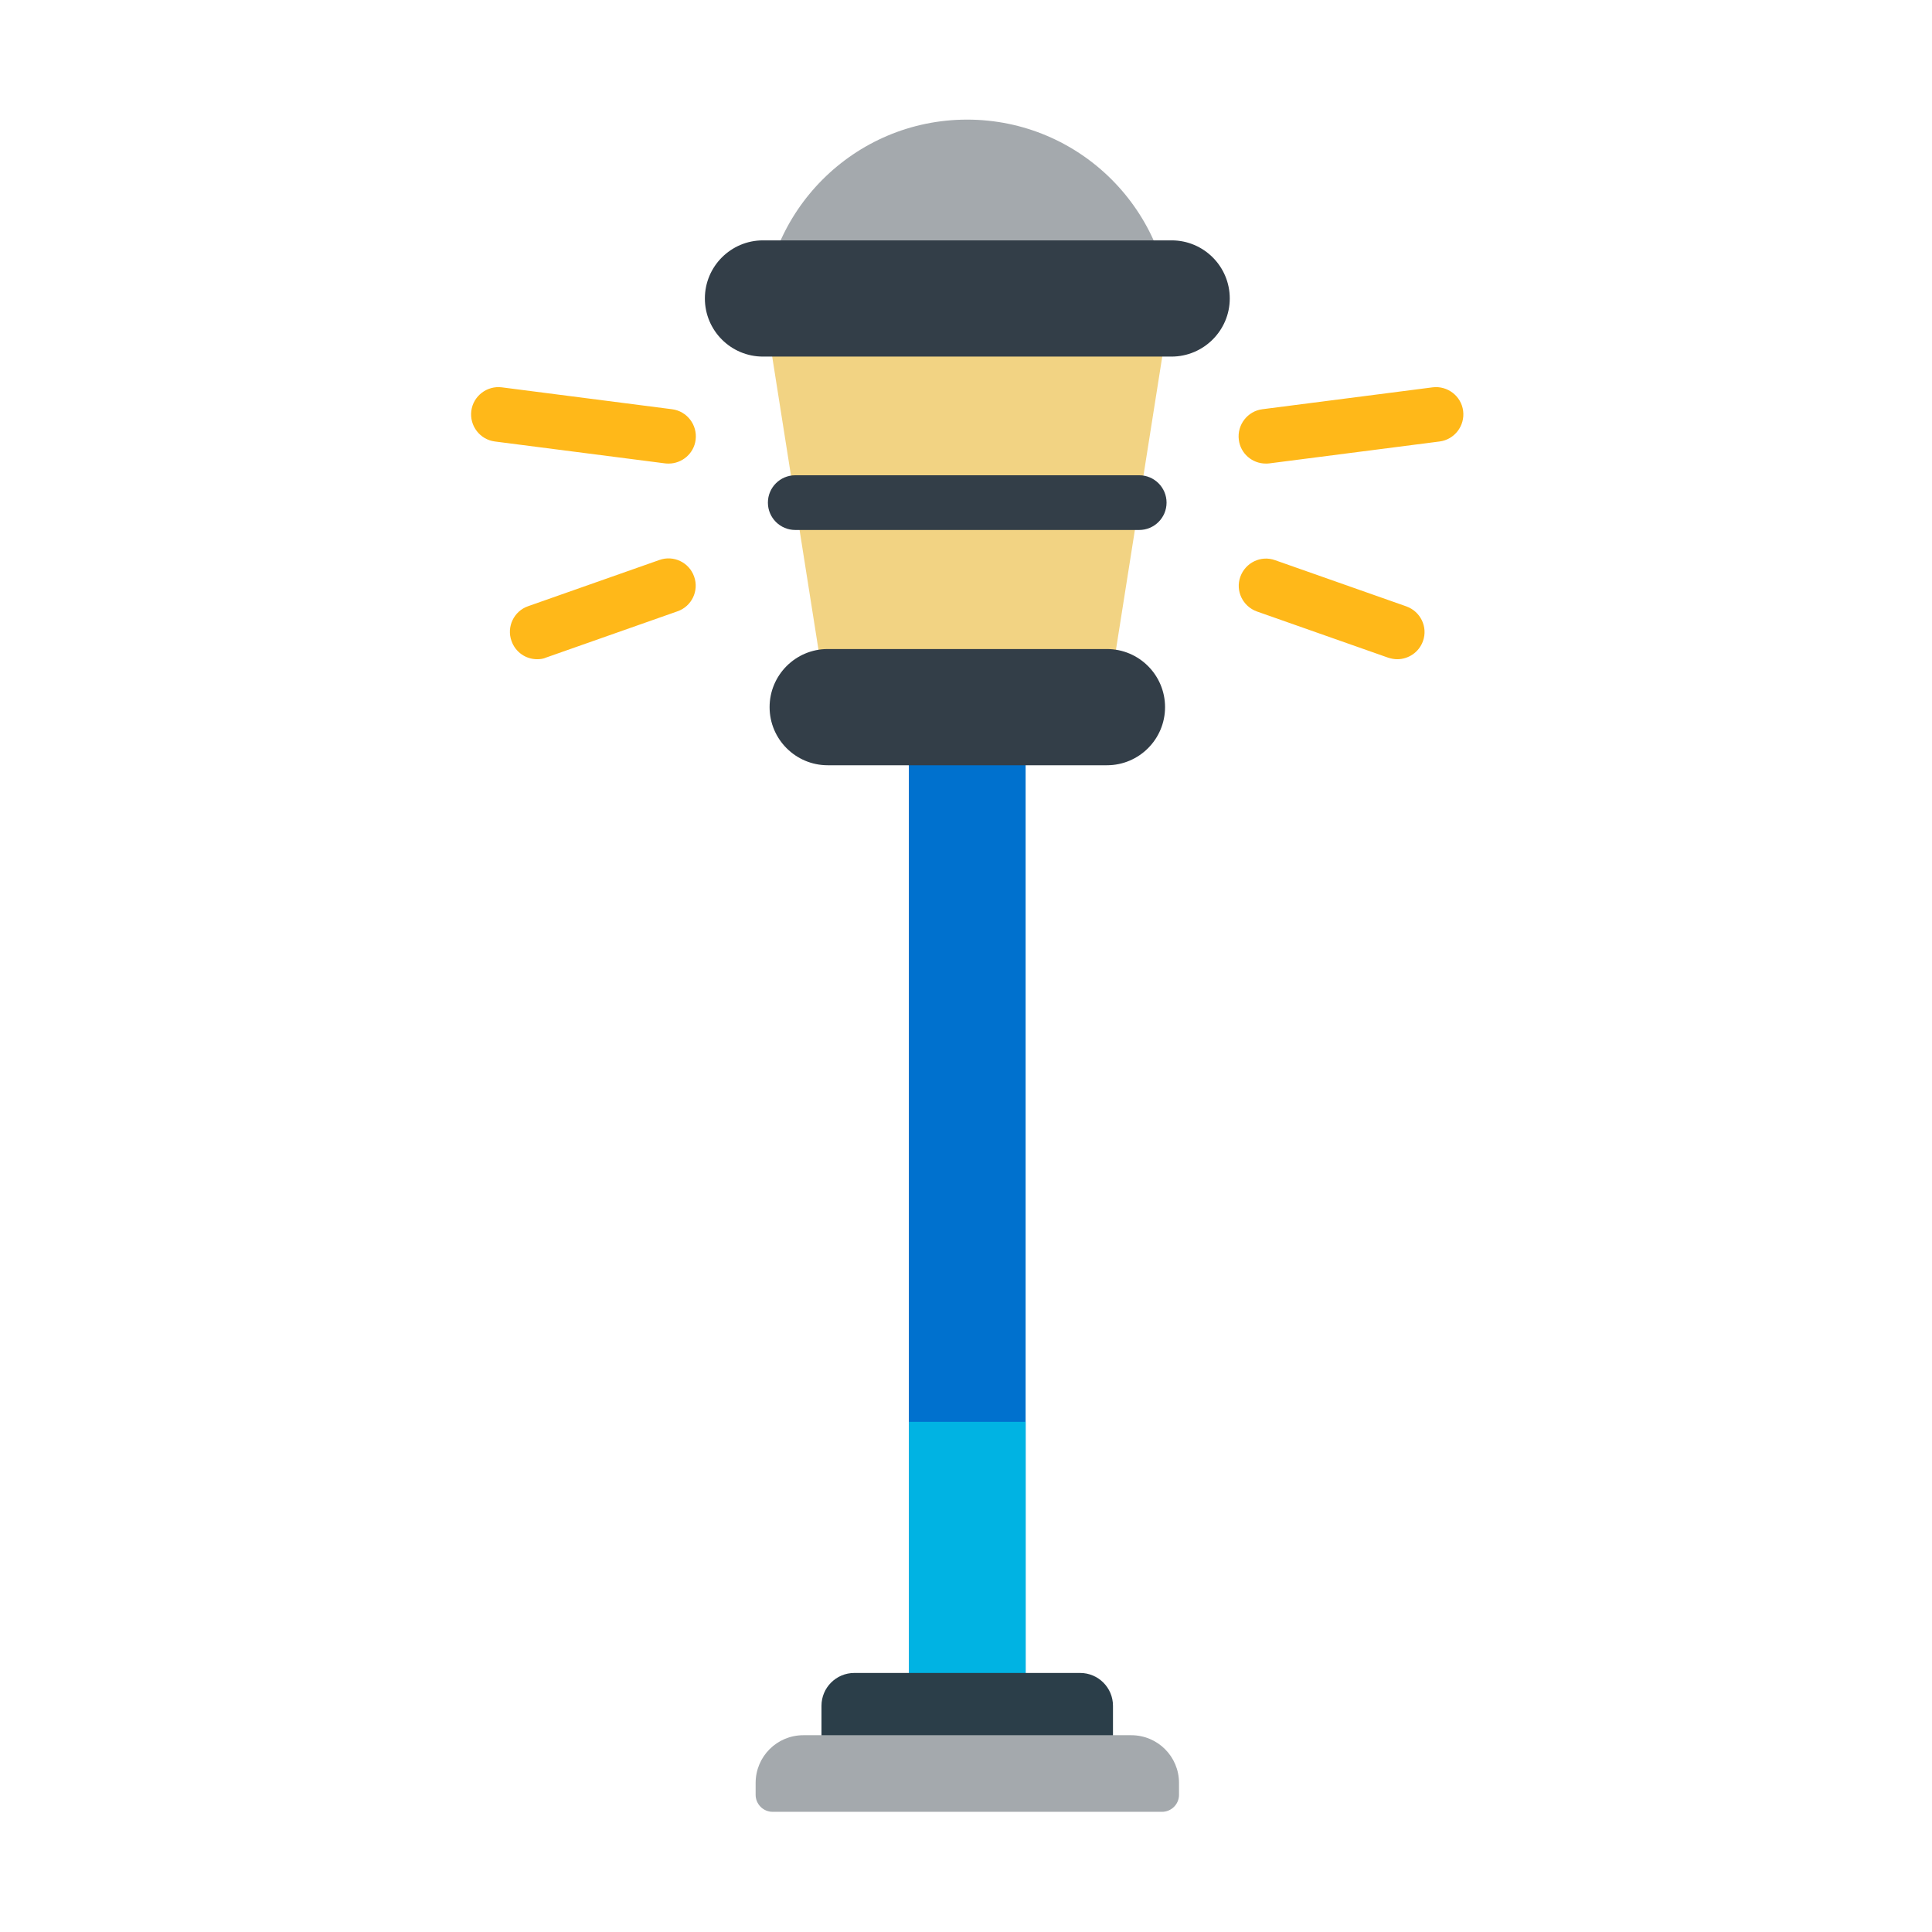
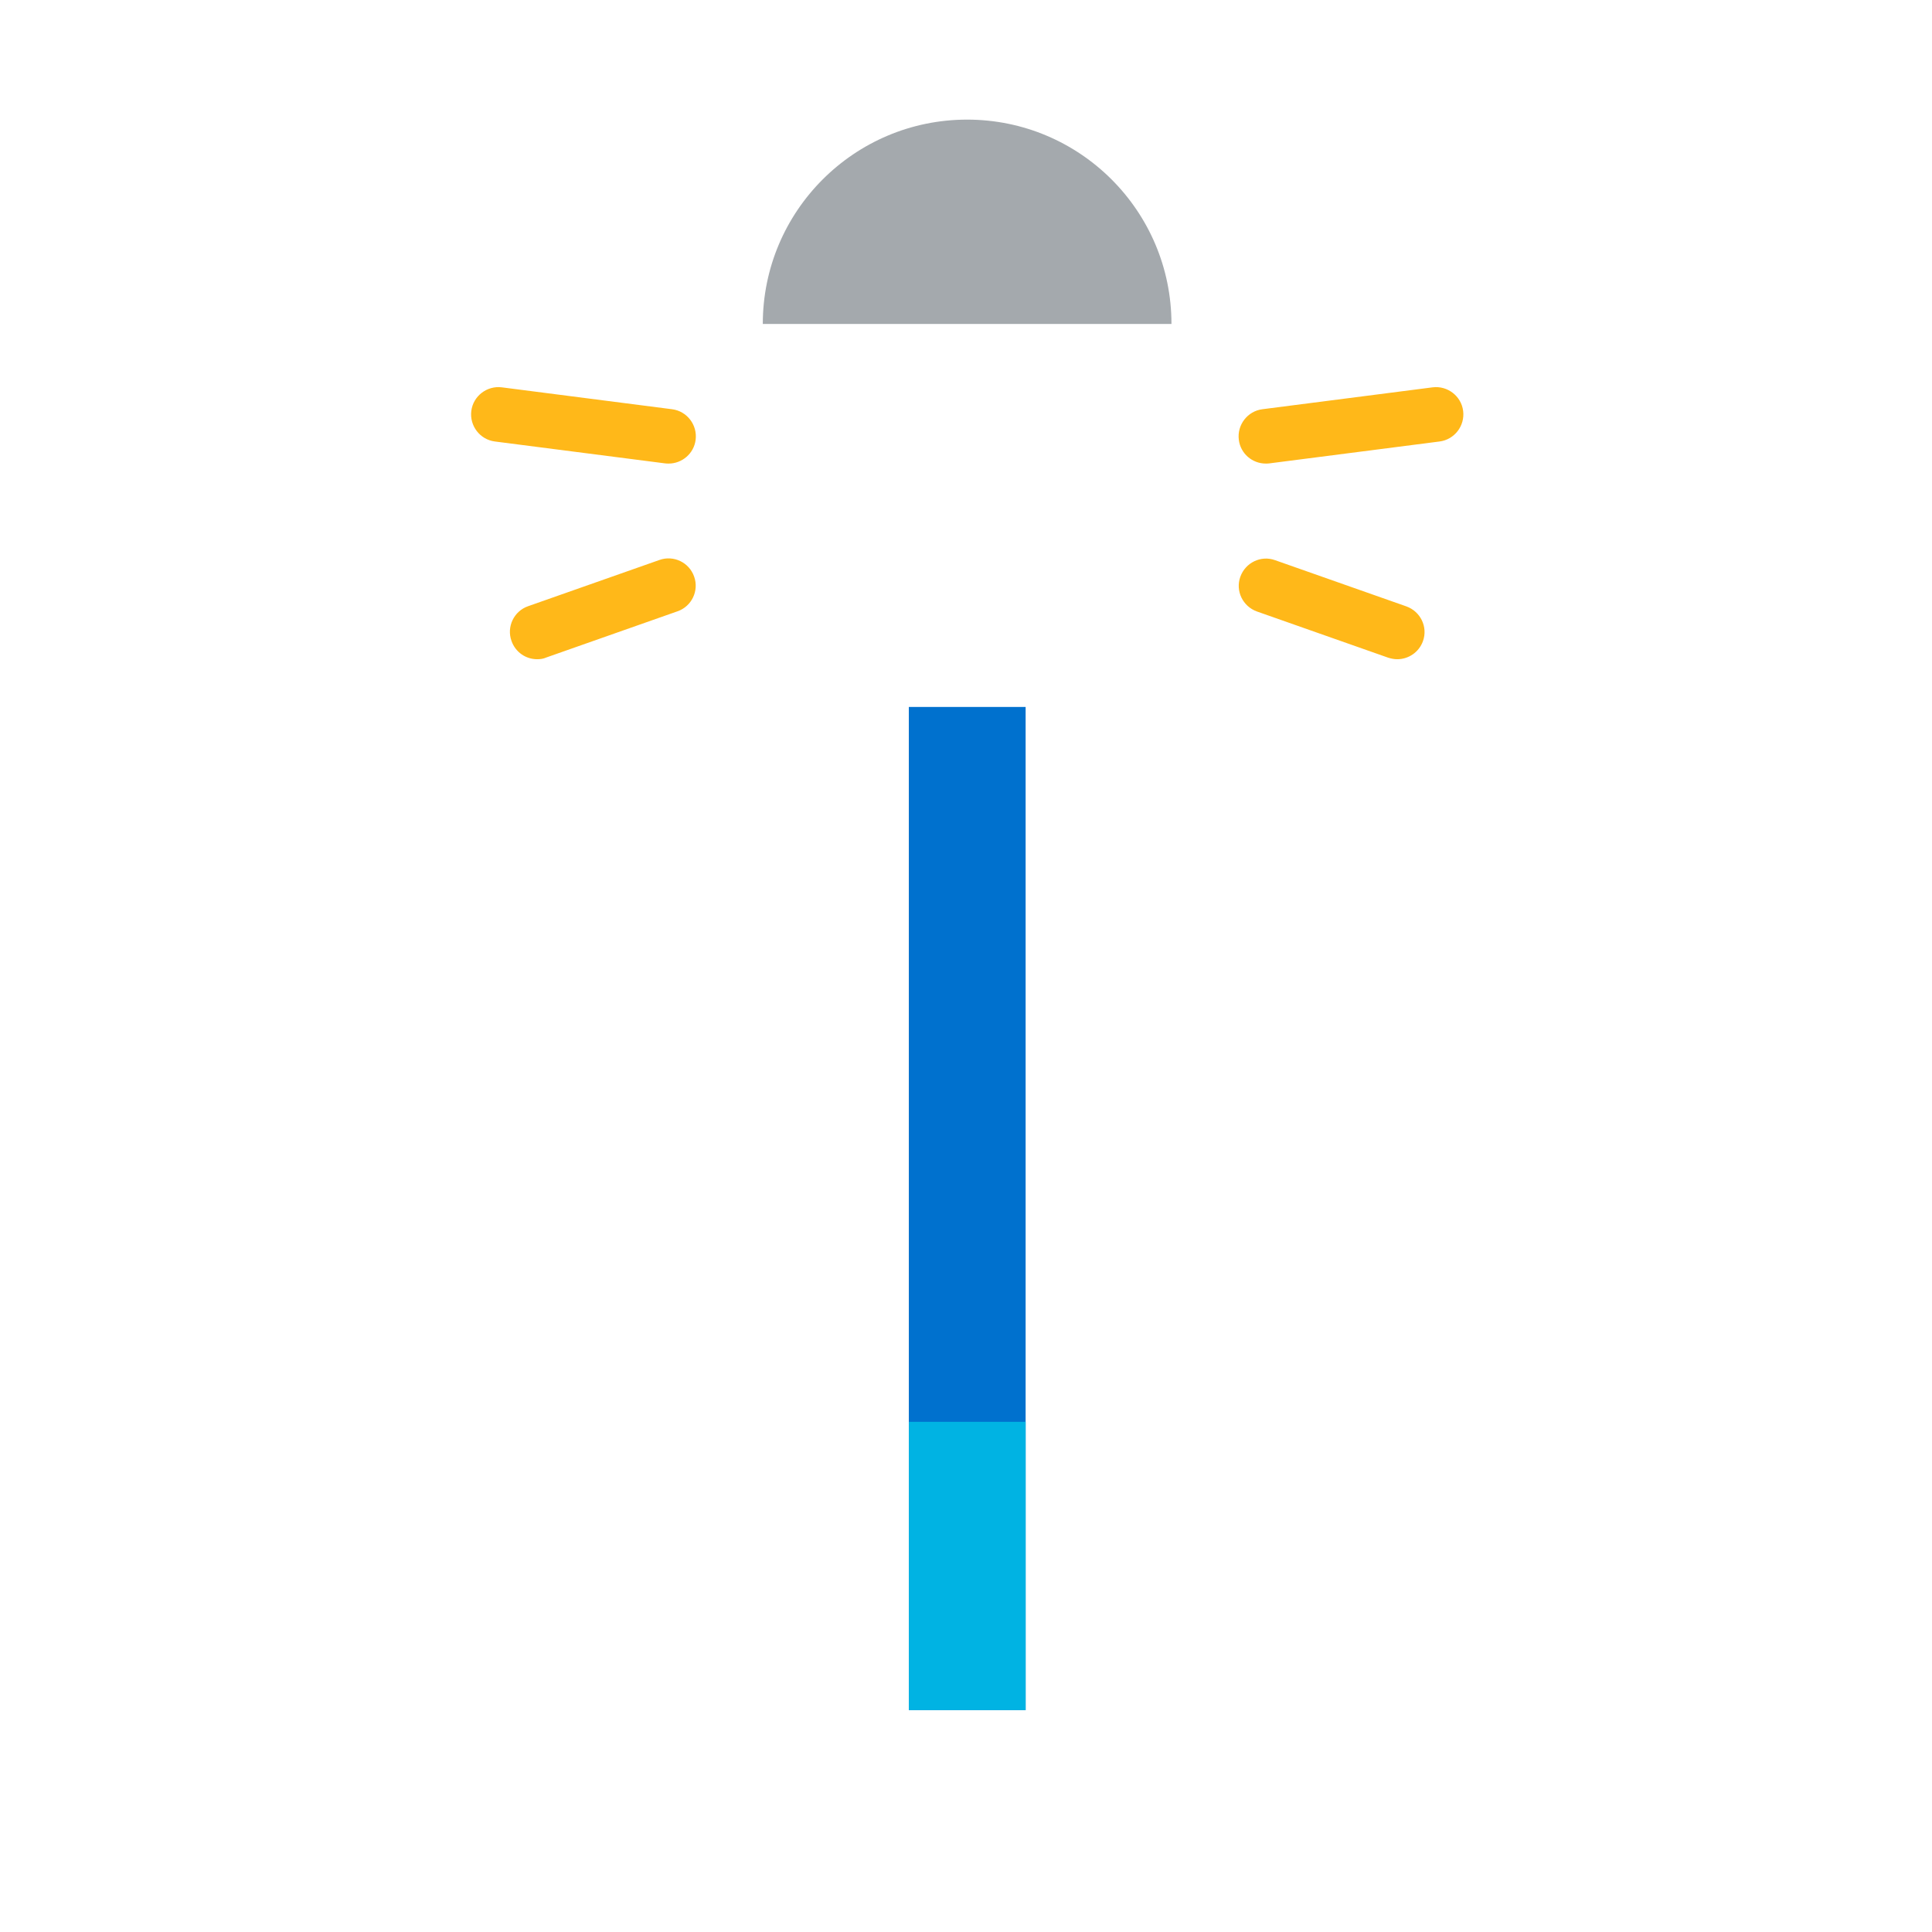
<svg xmlns="http://www.w3.org/2000/svg" width="800px" height="800px" viewBox="0 0 1024 1024" class="icon" version="1.1">
  <path d="M481.7 374.7h61.9v531.7h-61.9z" fill="#0071CE" />
  <path d="M481.7 753.6h61.9v152.8h-61.9z" fill="#00B3E3" />
  <path d="M481.7 374.7h61.9v65.1h-61.9z" fill="" />
-   <path d="M589.9 922.2v-18.1c0-9.6-7.8-17.4-17.4-17.4H452.8c-9.6 0-17.4 7.8-17.4 17.4v18.1h154.5z" fill="#2B3E49" />
  <path d="M620.9 171.7c0-59.8-48.5-108.3-108.3-108.3s-108.3 48.5-108.3 108.3h216.6z" fill="#A4A9AD" />
-   <path d="M620.9 171.7c0-21-6-40.5-16.3-57.1h-184c-10.3 16.6-16.3 36.1-16.3 57.1h216.6z" fill="" />
-   <path d="M620.9 158.1H404.4l34.2 216.6h148.1z" fill="#F2D383" />
-   <path d="M603.8 280.9H421.5c-8 0-14.5-6.5-14.5-14.5s6.5-14.5 14.5-14.5h182.3c8 0 14.5 6.5 14.5 14.5s-6.5 14.5-14.5 14.5zM620.9 189H404.4c-17 0-30.8-13.8-30.8-30.8s13.8-30.8 30.8-30.8H621c17 0 30.8 13.8 30.8 30.8 0 16.9-13.8 30.8-30.9 30.8zM586.7 405.6h-148c-17 0-30.8-13.8-30.8-30.8s13.8-30.8 30.8-30.8h148c17 0 30.8 13.8 30.8 30.8s-13.8 30.8-30.8 30.8z" fill="#333E48" />
-   <path d="M615.9 960.3c4.9 0 9-4 9-9V945c0-14-11.3-25.3-25.3-25.3H425.8c-14 0-25.3 11.3-25.3 25.3v6.3c0 4.9 4 9 9 9h206.4z" fill="#A4A9AD" />
  <path d="M284.7 349.4c-6 0-11.5-3.7-13.6-9.7-2.7-7.5 1.3-15.8 8.8-18.4l69.6-24.5c7.5-2.7 15.8 1.3 18.4 8.8 2.7 7.5-1.3 15.8-8.8 18.4l-69.6 24.5c-1.5 0.7-3.2 0.9-4.8 0.9zM354.4 245.7c-0.6 0-1.2 0-1.9-0.1L262.3 234c-7.9-1-13.5-8.3-12.5-16.2 1-7.9 8.3-13.5 16.2-12.5l90.2 11.6c7.9 1 13.5 8.3 12.5 16.2-0.9 7.3-7.2 12.6-14.3 12.6zM740.6 349.4c-1.6 0-3.2-0.3-4.8-0.8l-69.6-24.5c-7.5-2.7-11.5-10.9-8.8-18.4 2.7-7.5 10.9-11.5 18.4-8.8l69.6 24.5c7.5 2.7 11.5 10.9 8.8 18.4-2.1 5.9-7.7 9.6-13.6 9.6zM670.9 245.7c-7.2 0-13.4-5.3-14.3-12.6-1-7.9 4.6-15.2 12.5-16.2l90.2-11.6c7.9-1 15.2 4.6 16.2 12.5S770.9 233 763 234l-90.2 11.6c-0.6 0.1-1.2 0.1-1.9 0.1z" fill="#FFB819" />
</svg>